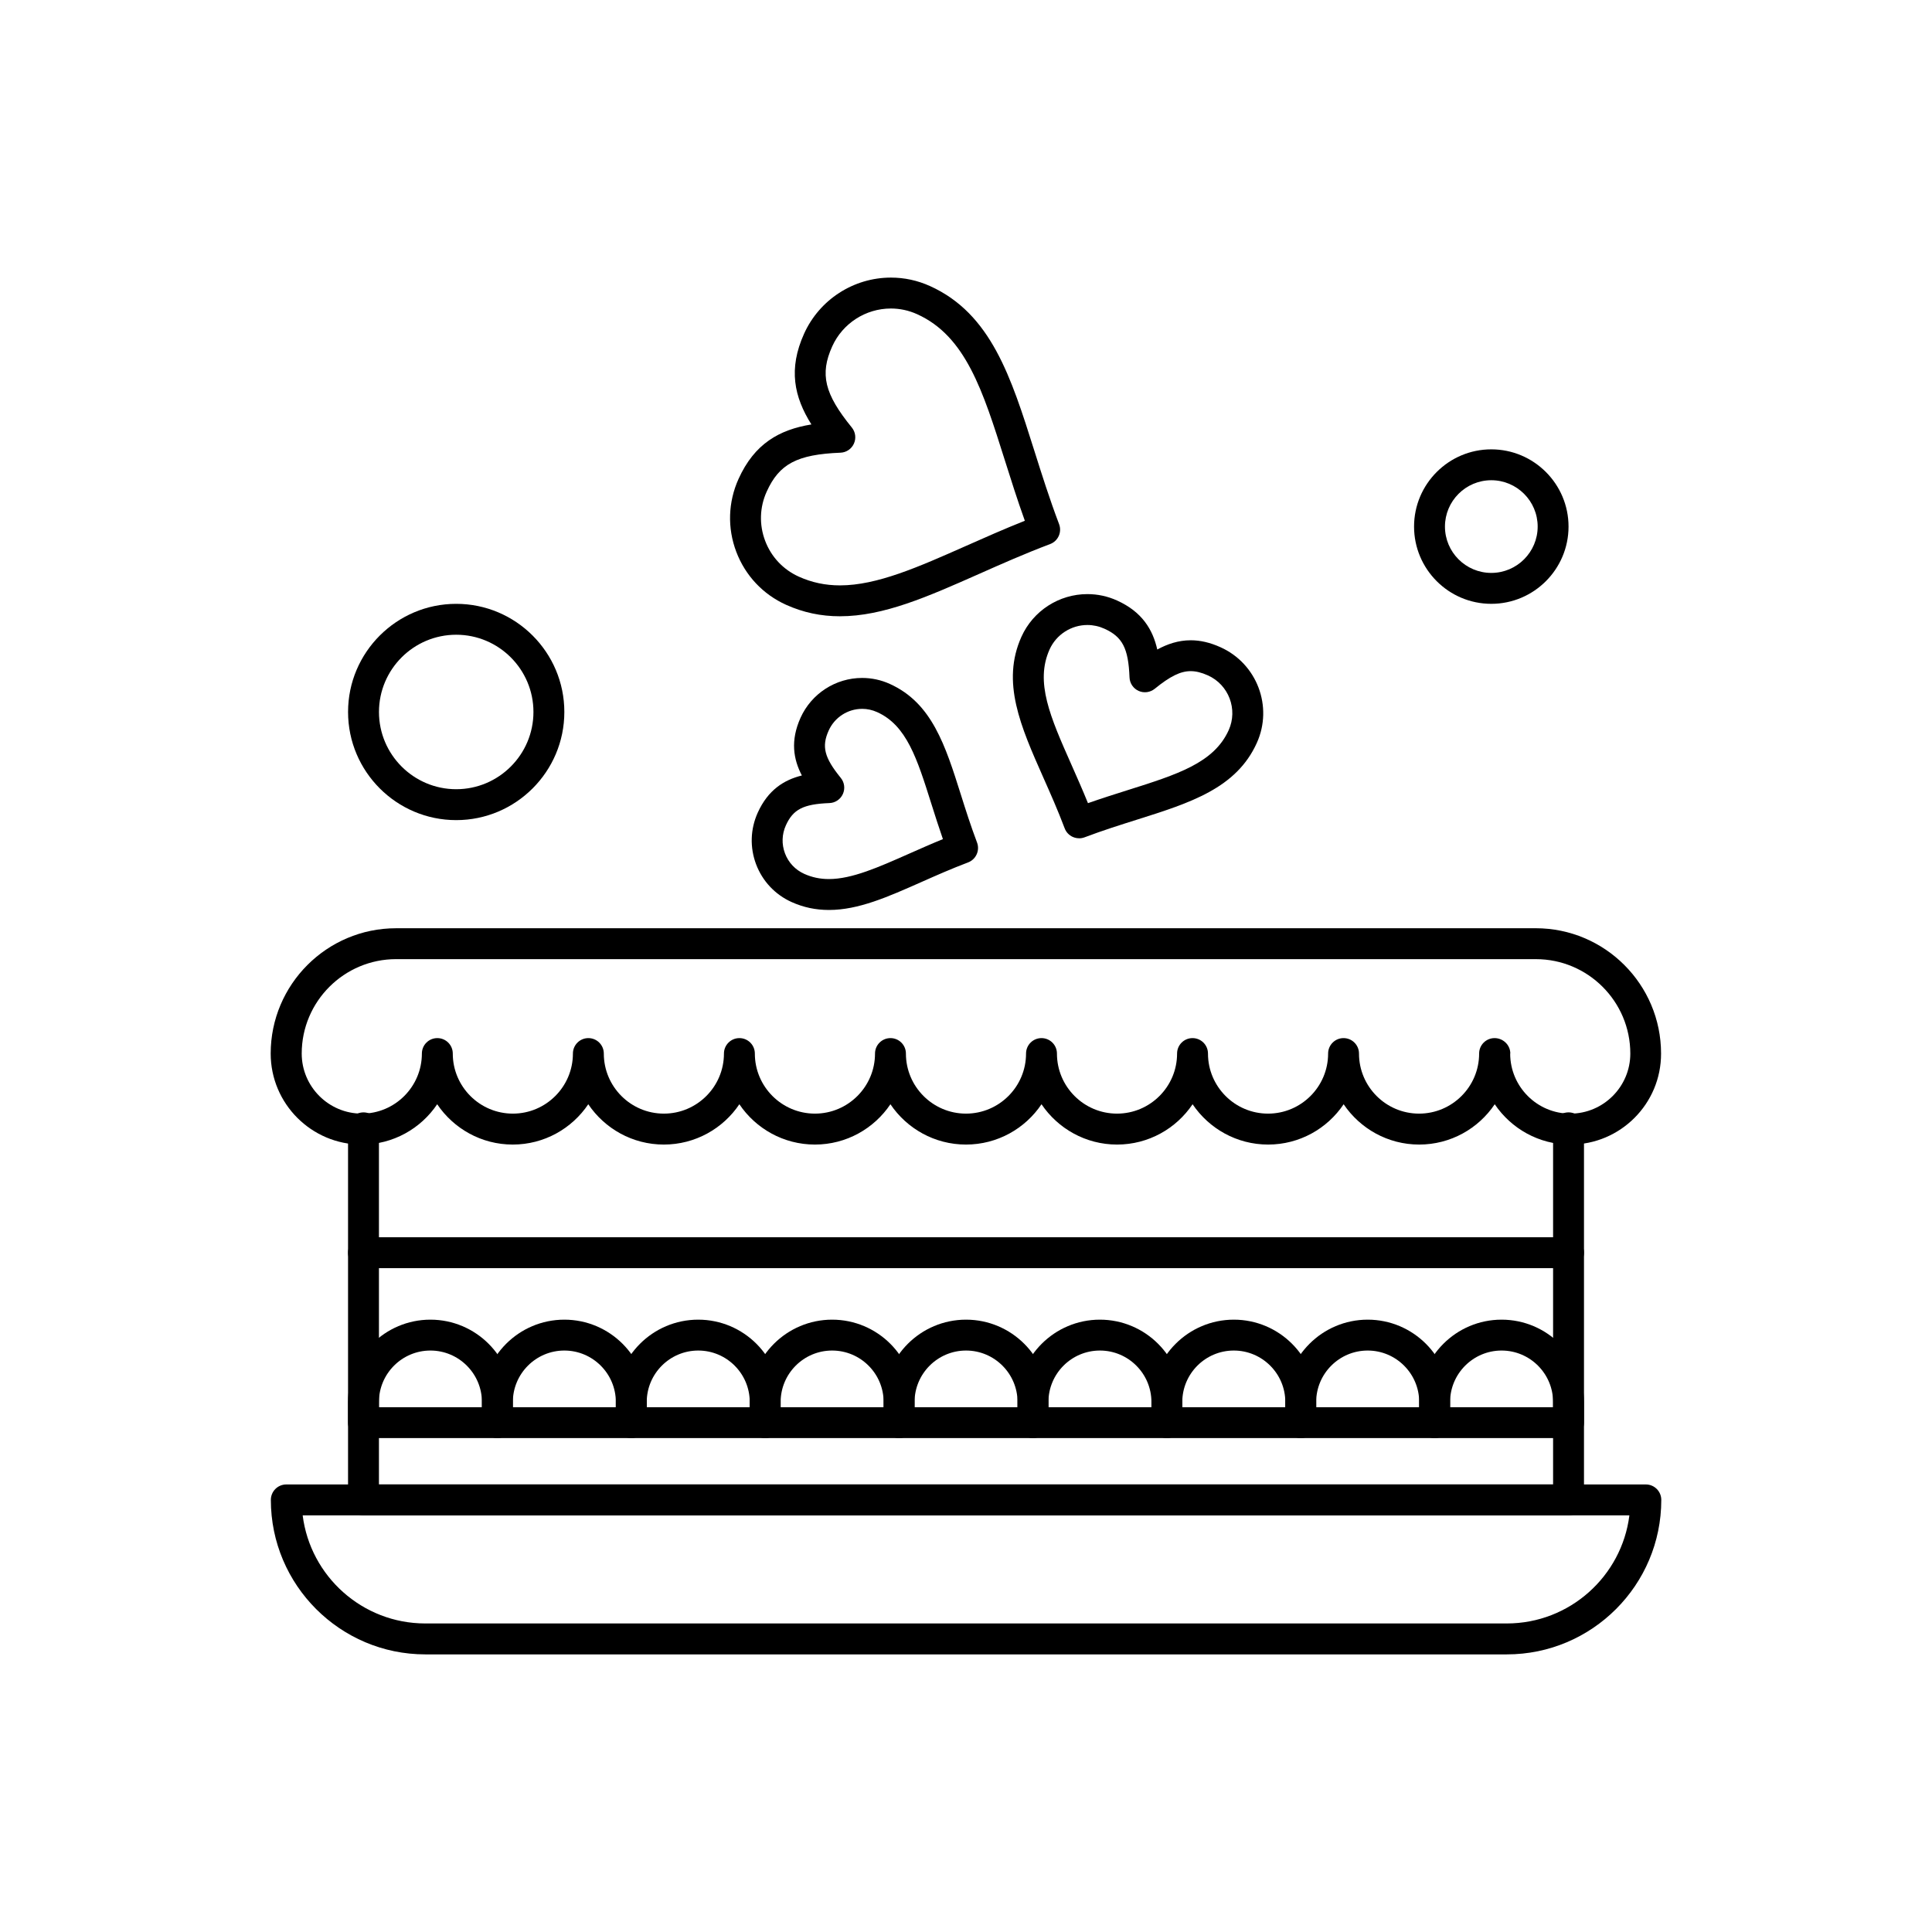
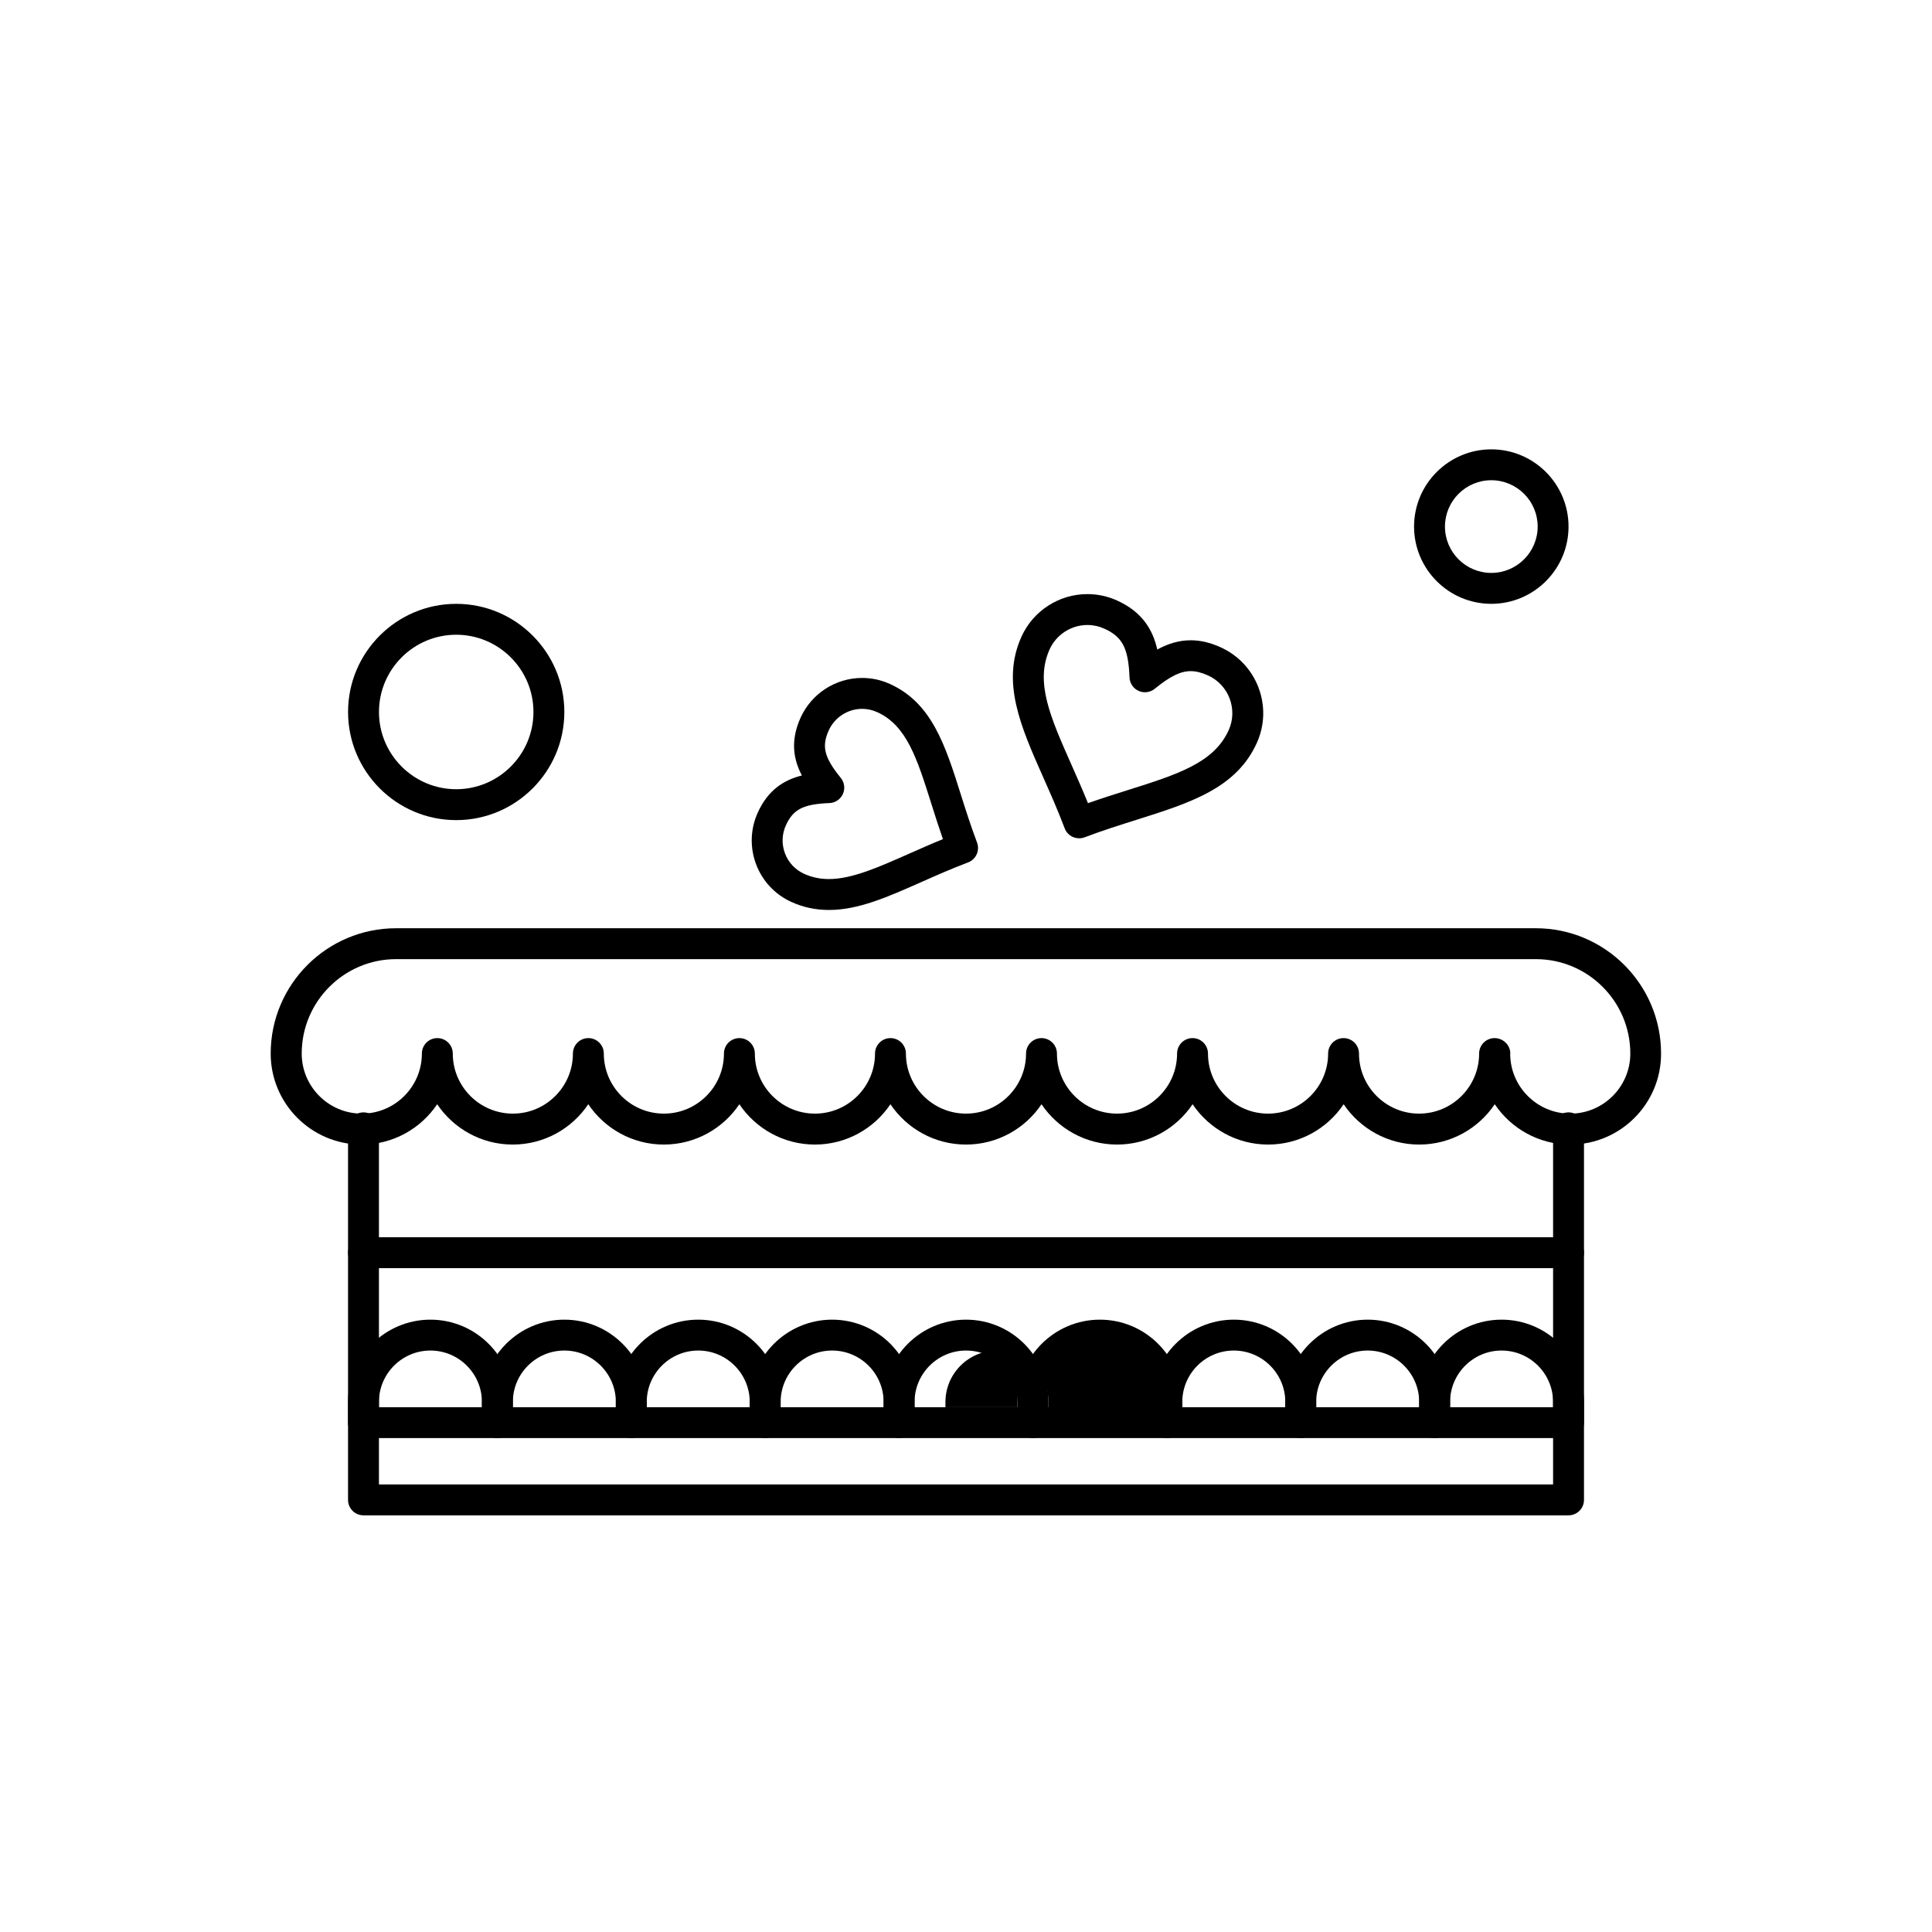
<svg xmlns="http://www.w3.org/2000/svg" fill="#000000" width="800px" height="800px" version="1.1" viewBox="144 144 512 512">
  <g fill-rule="evenodd">
    <path d="m560.14 447.32c-8.328 0-15.68-4.246-20.02-10.684-4.324 6.441-11.691 10.684-20.02 10.684-8.328 0-15.68-4.246-20.02-10.684-4.324 6.441-11.684 10.684-20.012 10.684-8.328 0-15.68-4.246-20.02-10.684-4.332 6.441-11.691 10.684-20.016 10.684-8.328 0-15.68-4.246-20.02-10.684-4.328 6.441-11.684 10.684-20.02 10.684-8.328 0-15.68-4.246-20.02-10.684-4.332 6.441-11.684 10.684-20.012 10.684s-15.688-4.246-20.02-10.684c-4.332 6.441-11.691 10.684-20.02 10.684s-15.68-4.246-20.02-10.684c-4.332 6.441-11.684 10.684-20.02 10.684-8.328 0-15.68-4.246-20.02-10.684-4.332 6.441-11.684 10.684-20.012 10.684-13.297 0-24.113-10.816-24.113-24.113 0-18.316 14.898-33.211 33.211-33.211l302.04-0.004c18.316 0 33.211 14.898 33.211 33.211 0.035 13.301-10.781 24.117-24.074 24.117zm-15.926-24.113c0 8.777 7.141 15.918 15.918 15.918 8.777 0 15.918-7.141 15.918-15.918 0-13.797-11.219-25.023-25.02-25.023l-302.05-0.004c-13.797 0-25.023 11.219-25.023 25.023 0 8.777 7.148 15.918 15.926 15.918s15.918-7.141 15.918-15.918c0-2.262 1.832-4.094 4.094-4.094s4.094 1.832 4.094 4.094c0 8.777 7.148 15.918 15.918 15.918 8.777 0 15.918-7.141 15.918-15.918 0-2.262 1.832-4.094 4.094-4.094 2.262 0 4.094 1.832 4.094 4.094 0 8.777 7.141 15.918 15.918 15.918 8.777 0 15.918-7.141 15.918-15.918 0-2.262 1.832-4.094 4.094-4.094s4.094 1.832 4.094 4.094c0 8.777 7.148 15.918 15.926 15.918 8.777 0 15.918-7.141 15.918-15.918 0-2.262 1.832-4.094 4.094-4.094s4.094 1.832 4.094 4.094c0 8.777 7.148 15.918 15.918 15.918 8.777 0 15.918-7.141 15.918-15.918 0-2.262 1.832-4.094 4.094-4.094 2.262 0 4.094 1.832 4.094 4.094 0 8.777 7.141 15.918 15.918 15.918s15.918-7.141 15.918-15.918c0-2.262 1.832-4.094 4.094-4.094s4.094 1.832 4.094 4.094c0 8.777 7.141 15.918 15.918 15.918 8.773 0 15.918-7.141 15.918-15.918 0-2.262 1.832-4.094 4.09-4.094 2.262 0 4.094 1.832 4.094 4.094 0 8.777 7.148 15.918 15.918 15.918 8.777 0 15.918-7.141 15.918-15.918 0-2.262 1.832-4.094 4.094-4.094 2.262 0 4.172 1.832 4.172 4.094z" />
    <path d="m559.68 545.58h-319.35c-2.262 0-4.094-1.832-4.094-4.094v-98.598c0-2.262 1.832-4.094 4.094-4.094s4.094 1.832 4.094 4.094v94.504l311.16-0.004v-94.504c0-2.262 1.832-4.094 4.094-4.094 2.262 0 4.094 1.832 4.094 4.094v98.598c0.004 2.266-1.828 4.094-4.09 4.094z" />
    <path d="m559.68 480.07h-319.35c-2.262 0-4.094-1.824-4.094-4.09 0-2.262 1.832-4.094 4.094-4.094l319.35-0.004c2.262 0 4.094 1.832 4.094 4.094 0 2.262-1.832 4.09-4.094 4.09z" />
    <path d="m275.81 525.11h-35.488c-2.262 0-4.094-1.832-4.094-4.094v-5.461c0-12.039 9.801-21.832 21.836-21.832s21.836 9.793 21.836 21.832v5.461c0.004 2.258-1.832 4.094-4.094 4.094zm-31.387-8.188h27.293v-1.367c0-7.523-6.125-13.648-13.648-13.648-7.523 0-13.648 6.125-13.648 13.648l-0.004 1.367z" />
    <path d="m311.3 525.11h-35.48c-2.262 0-4.094-1.832-4.094-4.094v-5.461c0-12.039 9.793-21.832 21.836-21.832s21.836 9.793 21.836 21.832v5.461c-0.004 2.258-1.844 4.094-4.102 4.094zm-31.391-8.188h27.297v-1.367c0-7.523-6.125-13.648-13.648-13.648-7.523 0-13.648 6.125-13.648 13.648l-0.004 1.367z" />
    <path d="m346.78 525.11h-35.488c-2.262 0-4.094-1.832-4.094-4.094v-5.461c0-12.039 9.793-21.832 21.836-21.832 12.043 0 21.836 9.793 21.836 21.832v5.461c0.004 2.258-1.828 4.094-4.094 4.094zm-31.383-8.188h27.293v-1.367c0-7.523-6.117-13.648-13.648-13.648-7.523 0-13.648 6.125-13.648 13.648l-0.004 1.367z" />
    <path d="m382.27 525.11h-35.488c-2.262 0-4.094-1.832-4.094-4.094v-5.461c0-12.039 9.801-21.832 21.836-21.832 12.035 0 21.836 9.793 21.836 21.832v5.461c0.004 2.258-1.832 4.094-4.094 4.094zm-31.391-8.188h27.293v-1.367c0-7.523-6.117-13.648-13.648-13.648s-13.648 6.125-13.648 13.648l-0.004 1.367z" />
    <path d="m417.76 525.11h-35.488c-2.262 0-4.094-1.832-4.094-4.094v-5.461c0-12.039 9.801-21.832 21.836-21.832 12.035 0 21.836 9.793 21.836 21.832v5.461c0.004 2.258-1.836 4.094-4.094 4.094zm-31.391-8.188h27.293v-1.367c0-7.523-6.125-13.648-13.648-13.648-7.523 0-13.648 6.125-13.648 13.648l-0.004 1.367z" />
-     <path d="m453.23 525.11h-35.488c-2.262 0-4.094-1.832-4.094-4.094v-5.461c0-12.039 9.801-21.832 21.836-21.832 12.035 0 21.832 9.793 21.832 21.832v5.461c0 2.258-1.824 4.094-4.09 4.094zm-31.383-8.188h27.293v-1.367c0-7.523-6.125-13.648-13.648-13.648-7.531 0-13.648 6.125-13.648 13.648l-0.004 1.367z" />
+     <path d="m453.23 525.11h-35.488c-2.262 0-4.094-1.832-4.094-4.094v-5.461c0-12.039 9.801-21.832 21.836-21.832 12.035 0 21.832 9.793 21.832 21.832v5.461c0 2.258-1.824 4.094-4.09 4.094zm-31.383-8.188v-1.367c0-7.523-6.125-13.648-13.648-13.648-7.531 0-13.648 6.125-13.648 13.648l-0.004 1.367z" />
    <path d="m488.72 525.11h-35.48c-2.262 0-4.094-1.832-4.094-4.094v-5.461c0-12.039 9.801-21.832 21.836-21.832 12.035 0 21.832 9.793 21.832 21.832v5.461c0 2.258-1.832 4.094-4.094 4.094zm-31.395-8.188h27.297v-1.367c0-7.523-6.125-13.648-13.648-13.648-7.531 0-13.656 6.125-13.656 13.648v1.367z" />
    <path d="m524.2 525.11h-35.488c-2.262 0-4.09-1.832-4.09-4.094v-5.461c0-12.039 9.793-21.832 21.832-21.832 12.043 0 21.836 9.793 21.836 21.832v5.461c0 2.258-1.84 4.094-4.094 4.094zm-31.395-8.188h27.297v-1.367c0-7.523-6.125-13.648-13.656-13.648-7.523 0-13.648 6.125-13.648 13.648v1.367z" />
    <path d="m559.68 525.11h-35.488c-2.262 0-4.09-1.832-4.09-4.094v-5.461c0-12.039 9.793-21.832 21.832-21.832s21.836 9.793 21.836 21.832v5.461c0 2.258-1.832 4.094-4.094 4.094zm-31.387-8.188h27.289v-1.367c0-7.523-6.117-13.648-13.648-13.648-7.523 0-13.648 6.125-13.648 13.648l-0.004 1.367z" />
-     <path d="m543.31 582.43h-286.59c-22.574 0-40.941-18.367-40.941-40.941 0-2.262 1.832-4.094 4.094-4.094h360.29c2.262 0 4.094 1.832 4.094 4.094 0.004 22.578-18.359 40.941-40.941 40.941zm-319.1-36.848c2.023 16.137 15.824 28.652 32.5 28.652h286.6c16.676 0 30.477-12.523 32.496-28.652z" />
    <path d="m429.98 366.15c-0.578 0-1.152-0.121-1.688-0.359-0.988-0.445-1.766-1.266-2.144-2.281-1.805-4.777-3.762-9.188-5.66-13.461-6.019-13.57-11.211-25.293-5.785-37.324 3.094-6.856 9.945-11.281 17.469-11.281 2.723 0 5.367 0.57 7.863 1.699 6.66 3.008 9.469 7.731 10.656 12.988 2.641-1.445 5.586-2.453 8.852-2.453 2.574 0 5.168 0.605 7.934 1.859 9.637 4.344 13.949 15.711 9.594 25.34-5.422 12.023-17.645 15.887-31.805 20.352-4.461 1.406-9.062 2.859-13.855 4.672-0.457 0.172-0.945 0.258-1.438 0.258zm2.195-56.52c-4.305 0-8.234 2.535-10.016 6.457-3.914 8.691 0.16 17.898 5.812 30.637 1.438 3.246 2.914 6.574 4.352 10.121 3.617-1.266 7.09-2.371 10.484-3.438 13.285-4.191 22.887-7.227 26.809-15.906 2.481-5.516 0.02-12.023-5.5-14.512-1.691-0.762-3.184-1.129-4.574-1.129-2.688 0-5.445 1.355-9.527 4.676-1.207 0.977-2.859 1.195-4.273 0.559-1.414-0.637-2.348-2.023-2.406-3.57-0.305-7.731-1.863-10.75-6.668-12.918-1.43-0.645-2.941-0.977-4.496-0.977z" />
-     <path d="m366.62 307.32c-5.082 0-9.754-0.996-14.293-3.039-6.137-2.766-10.828-7.766-13.211-14.062-2.383-6.297-2.168-13.145 0.598-19.285 4.219-9.348 10.797-13.059 19.316-14.453-4.59-7.305-6.164-14.691-1.941-24.043 4.074-9.031 13.105-14.871 23.012-14.871 3.578 0 7.059 0.75 10.352 2.238 16.184 7.305 21.492 24.121 27.637 43.59 1.984 6.277 4.027 12.77 6.582 19.516 0.797 2.117-0.266 4.481-2.383 5.273-6.742 2.547-12.945 5.301-18.953 7.969-13.523 5.988-25.191 11.164-36.715 11.164zm13.469-81.562c-6.688 0-12.793 3.941-15.547 10.047-3.316 7.359-2.055 12.582 5.195 21.484 0.984 1.207 1.195 2.859 0.559 4.273-0.637 1.414-2.016 2.352-3.57 2.406-11.48 0.461-16.23 2.969-19.551 10.332-1.871 4.141-2.012 8.766-0.402 13.02 1.605 4.254 4.777 7.625 8.918 9.496 3.457 1.559 7.035 2.316 10.922 2.316 9.793 0 20.723-4.844 33.383-10.457 4.984-2.211 10.098-4.481 15.598-6.668-2.004-5.582-3.688-10.93-5.336-16.145-5.781-18.32-10.352-32.793-23.199-38.594-2.219-1.004-4.562-1.512-6.973-1.512z" />
    <path d="m363.68 385.15c-3.523 0-6.769-0.688-9.922-2.109-4.356-1.973-7.684-5.516-9.379-9.98-1.688-4.473-1.539-9.328 0.426-13.688 2.734-6.051 6.973-8.691 11.699-9.863-2.258-4.312-3.078-9.242-0.352-15.297 2.894-6.41 9.297-10.551 16.324-10.551 2.539 0 5.016 0.531 7.336 1.586 11.16 5.031 14.715 16.305 18.832 29.352 1.285 4.082 2.629 8.301 4.281 12.676 0.383 1.016 0.352 2.144-0.102 3.133-0.445 0.988-1.266 1.766-2.281 2.144-4.375 1.656-8.414 3.445-12.316 5.176-8.969 3.977-16.719 7.422-24.551 7.422zm8.801-53.297c-3.816 0-7.293 2.25-8.867 5.734-1.918 4.254-1.168 7.184 3.199 12.562 0.984 1.199 1.195 2.856 0.559 4.266-0.637 1.414-2.016 2.352-3.57 2.406-6.922 0.277-9.617 1.66-11.539 5.91-1.07 2.363-1.148 4.996-0.234 7.426 0.914 2.43 2.727 4.348 5.082 5.414 2.07 0.938 4.215 1.387 6.555 1.387 6.098 0 13.113-3.113 21.238-6.715 2.887-1.273 5.84-2.59 8.977-3.871-1.117-3.207-2.09-6.297-3.047-9.309-3.812-12.09-6.566-20.824-14.387-24.348-1.262-0.57-2.606-0.867-3.977-0.867z" />
    <path d="m264.9 361.34c-15.805 0-28.66-12.859-28.66-28.66 0-15.801 12.859-28.656 28.66-28.656 15.801 0 28.656 12.859 28.656 28.656 0 15.805-12.859 28.66-28.656 28.66zm0-49.129c-11.289 0-20.469 9.184-20.469 20.469 0 11.285 9.184 20.469 20.469 20.469 11.285 0 20.469-9.184 20.469-20.469 0-11.285-9.184-20.469-20.469-20.469z" />
    <path d="m539.21 304.02c-11.289 0-20.469-9.184-20.469-20.469s9.184-20.469 20.469-20.469c11.285 0 20.469 9.184 20.469 20.469s-9.18 20.469-20.469 20.469zm0-32.754c-6.773 0-12.281 5.516-12.281 12.281 0 6.773 5.508 12.281 12.281 12.281 6.773 0 12.289-5.508 12.289-12.281 0.004-6.769-5.512-12.281-12.289-12.281z" />
  </g>
</svg>